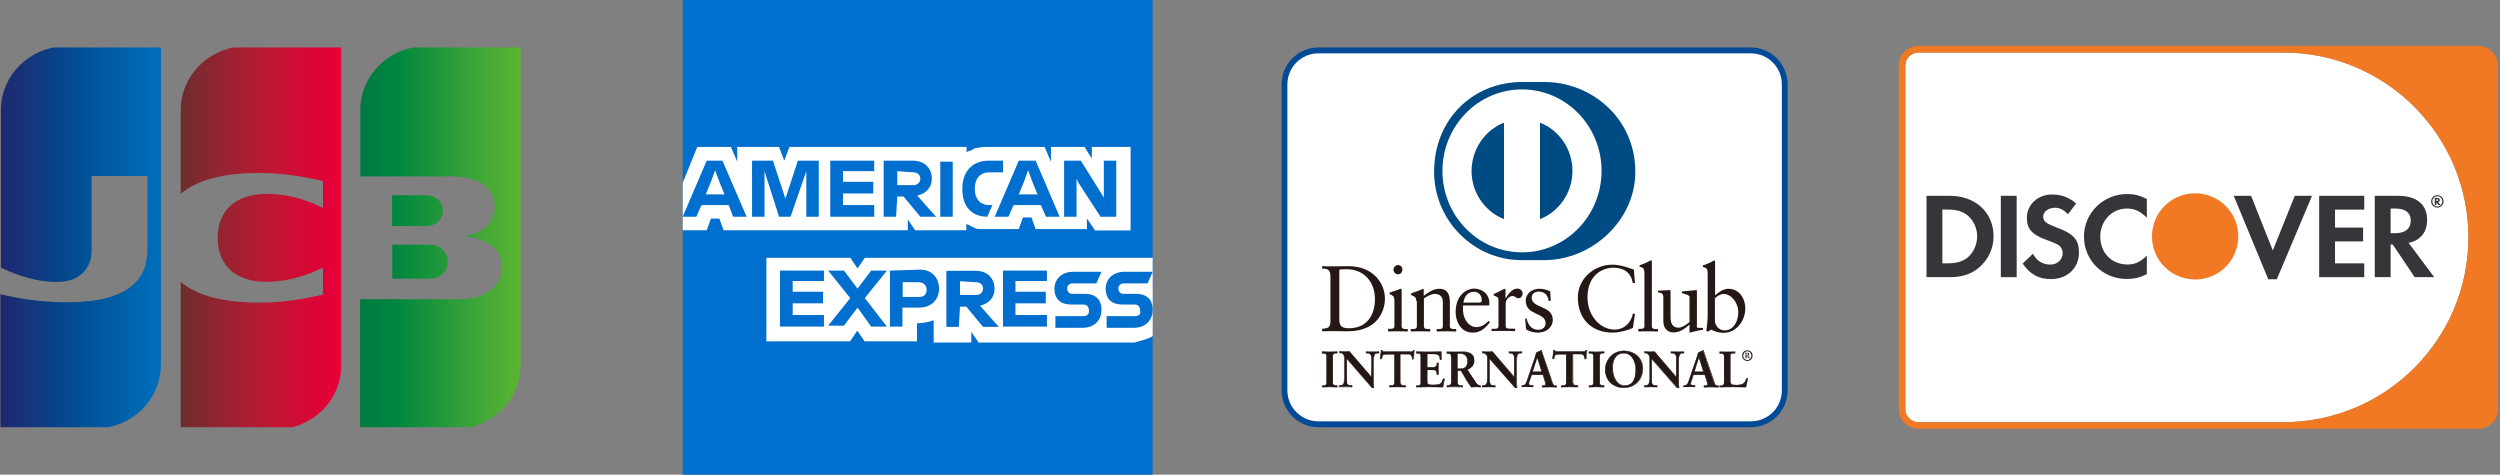
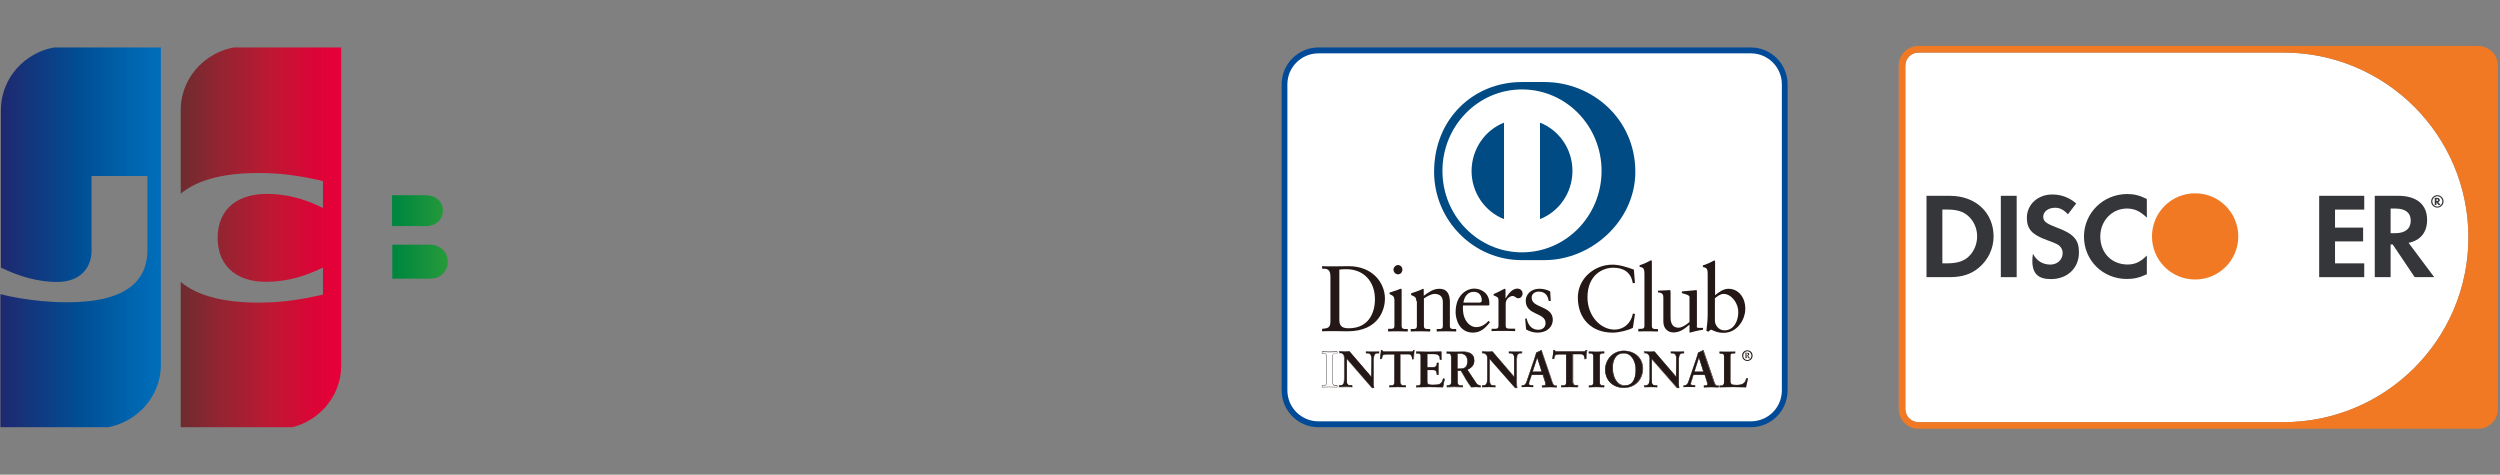
<svg xmlns="http://www.w3.org/2000/svg" width="158" height="30" viewBox="0 0 158 30" fill="none">
  <rect x="0" y="0" width="158" height="30" fill="#808080" stroke="none" />
  <g clip-path="url(#clip0_7400_25202)">
    <g clip-path="url(#clip1_7400_25202)">
      <path d="M24.793 17.612H27.168C27.239 17.612 27.396 17.584 27.467 17.584C27.922 17.5 28.306 17.095 28.306 16.537C28.306 16.007 27.922 15.602 27.467 15.491C27.396 15.463 27.268 15.463 27.168 15.463H24.793V17.612Z" fill="url(#paint0_linear_7400_25202)" />
-       <path d="M26.884 2.932C24.622 2.932 22.773 4.732 22.773 6.964V11.15H28.576C28.719 11.15 28.875 11.15 28.989 11.178C30.298 11.248 31.265 11.904 31.265 13.062C31.265 13.969 30.61 14.75 29.387 14.904V14.946C30.724 15.029 31.734 15.769 31.734 16.899C31.734 18.113 30.61 18.908 29.117 18.908H22.759V27.099H28.79C31.052 27.099 32.901 25.299 32.901 23.067V2.932H26.884Z" fill="url(#paint1_linear_7400_25202)" />
      <path d="M27.993 13.313C27.993 12.782 27.609 12.434 27.154 12.364C27.111 12.364 26.997 12.336 26.926 12.336H24.778V14.289H26.926C26.997 14.289 27.125 14.289 27.154 14.261C27.609 14.206 27.993 13.843 27.993 13.313Z" fill="url(#paint2_linear_7400_25202)" />
      <path d="M4.168 2.932C1.906 2.932 0.057 4.732 0.057 6.964V16.913C1.209 17.471 2.404 17.82 3.599 17.82C5.021 17.82 5.789 16.983 5.789 15.825V11.122H9.317V15.797C9.317 17.611 8.165 19.104 4.253 19.104C1.877 19.104 0.028 18.587 0.028 18.587V27.071H6.059C8.321 27.071 10.17 25.271 10.17 23.039V2.932C10.184 2.932 4.168 2.932 4.168 2.932Z" fill="url(#paint3_linear_7400_25202)" />
      <path d="M15.533 2.932C13.271 2.932 11.422 4.732 11.422 6.964V12.239C12.46 11.373 14.267 10.815 17.183 10.955C18.747 11.025 20.412 11.443 20.412 11.443V13.146C19.572 12.727 18.577 12.35 17.296 12.267C15.078 12.113 13.755 13.174 13.755 15.029C13.755 16.913 15.092 17.974 17.296 17.792C18.577 17.708 19.572 17.304 20.412 16.913V18.615C20.412 18.615 18.762 19.034 17.183 19.104C14.267 19.243 12.46 18.685 11.422 17.82V27.127H17.453C19.715 27.127 21.564 25.327 21.564 23.094V2.932H15.533Z" fill="url(#paint4_linear_7400_25202)" />
    </g>
    <g clip-path="url(#clip2_7400_25202)">
-       <path d="M72.85 16.232V0.002H43.148V30.002H72.85V21.242C72.791 21.242 72.85 16.232 72.85 16.232Z" fill="#006FCF" />
      <path d="M69.212 14.567H71.454V9.287H69.004V10.022L68.543 9.287H66.42V10.217L66.019 9.287H62.603C62.469 9.287 62.276 9.287 62.142 9.287C62.009 9.287 61.875 9.347 61.742 9.347C61.608 9.347 61.548 9.407 61.415 9.482C61.281 9.542 61.222 9.542 61.088 9.617V9.482V9.287H49.89L49.563 10.157L49.237 9.287H46.593V10.217L46.192 9.287H44.068L43.148 11.552V14.552H44.662L44.93 13.817H45.464L45.732 14.552H57.375V13.877L57.836 14.552H61.073V14.417V14.147C61.133 14.207 61.266 14.207 61.34 14.282C61.4 14.342 61.534 14.342 61.608 14.417C61.742 14.477 61.875 14.477 62.009 14.477C62.142 14.477 62.336 14.477 62.469 14.477H64.385L64.652 13.742H65.187L65.454 14.477H68.692V13.802L69.212 14.567ZM72.85 21.242V16.292H54.657L54.197 16.967L53.737 16.292H48.435V21.572H53.722L54.182 20.897L54.642 21.572H57.954V20.432H57.821C58.281 20.432 58.682 20.372 59.009 20.237V21.647H61.385V20.972L61.846 21.647H71.707C72.123 21.512 72.524 21.452 72.85 21.242Z" fill="white" />
      <path d="M71.722 19.981H69.939V20.716H71.662C72.39 20.716 72.85 20.251 72.85 19.576C72.85 18.901 72.449 18.571 71.796 18.571H71.009C70.816 18.571 70.682 18.436 70.682 18.241C70.682 18.046 70.816 17.911 71.009 17.911H72.524L72.85 17.176H71.068C70.341 17.176 69.88 17.641 69.88 18.241C69.88 18.916 70.281 19.246 70.935 19.246H71.722C71.915 19.246 72.048 19.381 72.048 19.576C72.123 19.846 71.989 19.981 71.722 19.981ZM68.484 19.981H66.702V20.716H68.425C69.152 20.716 69.613 20.251 69.613 19.576C69.613 18.901 69.212 18.571 68.558 18.571H67.771C67.578 18.571 67.445 18.436 67.445 18.241C67.445 18.046 67.578 17.911 67.771 17.911H69.286L69.613 17.176H67.831C67.103 17.176 66.642 17.641 66.642 18.241C66.642 18.916 67.043 19.246 67.697 19.246H68.484C68.677 19.246 68.811 19.381 68.811 19.576C68.885 19.846 68.677 19.981 68.484 19.981ZM66.167 17.836V17.101H63.39V20.641H66.167V19.906H64.177V19.171H66.093V18.436H64.177V17.761H66.167C66.167 17.776 66.167 17.836 66.167 17.836ZM61.667 17.836C61.994 17.836 62.128 18.031 62.128 18.241C62.128 18.436 61.994 18.646 61.667 18.646H60.672V17.776L61.667 17.836ZM60.672 19.381H61.073L62.128 20.656H63.123L61.935 19.321C62.529 19.186 62.855 18.781 62.855 18.256C62.855 17.581 62.395 17.116 61.667 17.116H59.811V20.656H60.598L60.672 19.381ZM58.563 18.301C58.563 18.571 58.43 18.766 58.103 18.766H57.048V17.836H58.044C58.355 17.836 58.563 18.031 58.563 18.301ZM56.246 17.101V20.641H57.034V19.441H58.088C58.816 19.441 59.35 18.976 59.35 18.241C59.35 17.566 58.89 17.041 58.162 17.041L56.246 17.101ZM55.058 20.641H56.053L54.657 18.841L56.053 17.101H55.058L54.197 18.241L53.336 17.101H52.34L53.737 18.841L52.34 20.581H53.336L54.197 19.441L55.058 20.641ZM52.073 17.836V17.101H49.296V20.641H52.073V19.906H50.098V19.171H52.014V18.436H50.098V17.761H52.088V17.836H52.073ZM68.157 11.551L69.553 13.696H70.548V10.156H69.761V12.496L69.568 12.166L68.306 10.156H67.251V13.696H68.038V11.296L68.157 11.551ZM64.712 11.491L64.979 10.756L65.246 11.491L65.573 12.286H64.385L64.712 11.491ZM66.108 13.696H66.969L65.454 10.156H64.385L62.87 13.696H63.732L64.058 12.961H65.781L66.108 13.696ZM62.395 13.696L62.722 12.961H62.529C61.935 12.961 61.608 12.556 61.608 11.956V11.896C61.608 11.296 61.935 10.891 62.529 10.891H63.39V10.156H62.469C61.415 10.156 60.821 10.891 60.821 11.896V11.956C60.806 13.021 61.4 13.696 62.395 13.696ZM59.425 13.696H60.212V12.091V10.216H59.425V12.016V13.696ZM57.702 10.891C58.029 10.891 58.162 11.086 58.162 11.296C58.162 11.506 58.029 11.701 57.702 11.701H56.707V10.816L57.702 10.891ZM56.707 12.421H57.108L58.162 13.696H59.157L57.969 12.361C58.563 12.226 58.89 11.821 58.89 11.296C58.89 10.621 58.43 10.156 57.702 10.156H55.846V13.696H56.633L56.707 12.421ZM55.251 10.891V10.156H52.474V13.696H55.251V12.961H53.276V12.226H55.192V11.491H53.276V10.816H55.266V10.891H55.251ZM49.237 13.696H49.964L50.959 10.816V13.696H51.746V10.156H50.425L49.638 12.556L48.85 10.156H47.529V13.696H48.316V10.816L49.237 13.696ZM44.93 11.491L45.197 10.756L45.464 11.491L45.791 12.286H44.603L44.93 11.491ZM46.326 13.696H47.187L45.657 10.156H44.662L43.148 13.696H44.009L44.336 12.961H46.058L46.326 13.696Z" fill="#006FCF" />
    </g>
    <g clip-path="url(#clip3_7400_25202)">
      <path d="M112.801 24.674C112.801 25.862 111.839 26.822 110.656 26.822H83.321C82.137 26.822 81.176 25.862 81.176 24.674V5.33C81.176 4.142 82.137 3.182 83.321 3.182H110.656C111.839 3.182 112.801 4.142 112.801 5.33V24.674Z" fill="white" />
      <path d="M81.363 5.328V24.672C81.363 25.752 82.243 26.628 83.321 26.628H110.656C111.746 26.628 112.613 25.752 112.613 24.672V5.328C112.613 4.248 111.734 3.372 110.656 3.372H83.321C82.243 3.372 81.363 4.248 81.363 5.328ZM83.321 27C82.043 27 81 25.956 81 24.672V5.328C81 4.044 82.043 3 83.321 3H110.656C111.933 3 112.977 4.044 112.977 5.328V24.672C112.977 25.968 111.933 27 110.656 27H83.321Z" fill="#004A98" />
      <path d="M84.646 20.242C84.646 20.698 84.962 20.746 85.244 20.746C86.486 20.746 86.896 19.786 86.896 18.91C86.896 17.806 86.205 17.014 85.091 17.014C84.857 17.014 84.751 17.026 84.646 17.038V20.242ZM84.083 17.482C84.083 16.954 83.814 16.99 83.556 16.978V16.822C83.778 16.834 84.013 16.834 84.236 16.834C84.482 16.834 84.81 16.822 85.232 16.822C86.721 16.822 87.529 17.842 87.529 18.886C87.529 19.474 87.201 20.938 85.162 20.938C84.868 20.938 84.599 20.926 84.329 20.926C84.071 20.926 83.814 20.926 83.556 20.938V20.782C83.896 20.746 84.071 20.734 84.083 20.338V17.482Z" fill="#231815" />
      <path d="M88.35 17.338C88.197 17.338 88.068 17.194 88.068 17.038C88.068 16.894 88.209 16.75 88.35 16.75C88.502 16.75 88.631 16.87 88.631 17.038C88.631 17.206 88.514 17.338 88.35 17.338ZM87.74 20.782H87.846C88.01 20.782 88.127 20.782 88.127 20.59V18.994C88.127 18.73 88.045 18.694 87.822 18.586V18.49C88.092 18.406 88.42 18.298 88.444 18.274C88.479 18.25 88.514 18.25 88.549 18.25C88.573 18.25 88.584 18.286 88.584 18.334V20.602C88.584 20.794 88.713 20.794 88.877 20.794H88.971V20.95C88.772 20.95 88.573 20.938 88.362 20.938C88.15 20.938 87.951 20.938 87.728 20.95V20.782H87.74Z" fill="#231815" />
      <path d="M89.511 19.03C89.511 18.814 89.452 18.754 89.183 18.646V18.538C89.429 18.454 89.663 18.382 89.945 18.25C89.956 18.25 89.98 18.262 89.98 18.31V18.694C90.308 18.454 90.589 18.25 90.976 18.25C91.468 18.25 91.632 18.61 91.632 19.078V20.602C91.632 20.794 91.761 20.794 91.925 20.794H92.031V20.95C91.832 20.95 91.632 20.938 91.421 20.938C91.21 20.938 91.011 20.938 90.8 20.95V20.794H90.906C91.07 20.794 91.187 20.794 91.187 20.602V19.078C91.187 18.742 90.988 18.574 90.659 18.574C90.472 18.574 90.179 18.73 89.991 18.862V20.602C89.991 20.794 90.12 20.794 90.284 20.794H90.39V20.95C90.191 20.95 89.991 20.938 89.78 20.938C89.569 20.938 89.37 20.938 89.159 20.95V20.794H89.265C89.429 20.794 89.546 20.794 89.546 20.602V19.03H89.511Z" fill="#231815" />
      <path d="M93.484 19.126C93.624 19.126 93.648 19.054 93.648 18.982C93.648 18.682 93.472 18.442 93.144 18.442C92.792 18.442 92.546 18.706 92.487 19.126H93.484ZM92.464 19.318C92.452 19.366 92.452 19.462 92.464 19.654C92.499 20.218 92.851 20.674 93.308 20.674C93.624 20.674 93.871 20.494 94.082 20.278L94.164 20.362C93.894 20.722 93.566 21.022 93.097 21.022C92.183 21.022 91.995 20.11 91.995 19.738C91.995 18.586 92.757 18.238 93.156 18.238C93.624 18.238 94.128 18.538 94.128 19.162C94.128 19.198 94.128 19.234 94.128 19.27L94.082 19.306H92.464V19.318Z" fill="#231815" />
      <path d="M94.269 20.782H94.422C94.586 20.782 94.703 20.782 94.703 20.59V18.934C94.703 18.754 94.492 18.718 94.398 18.67V18.586C94.82 18.406 95.043 18.25 95.102 18.25C95.137 18.25 95.149 18.262 95.149 18.322V18.85H95.16C95.301 18.622 95.547 18.238 95.899 18.238C96.04 18.238 96.227 18.334 96.227 18.55C96.227 18.706 96.121 18.85 95.957 18.85C95.782 18.85 95.782 18.706 95.582 18.706C95.489 18.706 95.16 18.838 95.16 19.198V20.578C95.16 20.77 95.278 20.77 95.442 20.77H95.758V20.926C95.442 20.914 95.195 20.914 94.949 20.914C94.715 20.914 94.469 20.914 94.269 20.926V20.782Z" fill="#231815" />
      <path d="M96.484 20.122C96.555 20.506 96.789 20.842 97.211 20.842C97.551 20.842 97.68 20.626 97.68 20.422C97.68 19.726 96.426 19.954 96.426 19.006C96.426 18.67 96.684 18.25 97.317 18.25C97.504 18.25 97.75 18.298 97.973 18.418L98.008 19.018H97.879C97.821 18.646 97.621 18.43 97.246 18.43C97.012 18.43 96.801 18.562 96.801 18.814C96.801 19.498 98.137 19.294 98.137 20.218C98.137 20.602 97.832 21.022 97.153 21.022C96.918 21.022 96.648 20.938 96.449 20.818L96.391 20.146L96.484 20.122Z" fill="#231815" />
      <path d="M103.33 17.891H103.189C103.084 17.207 102.603 16.919 101.959 16.919C101.29 16.919 100.329 17.375 100.329 18.791C100.329 19.979 101.161 20.831 102.041 20.831C102.615 20.831 103.084 20.435 103.201 19.811L103.33 19.847L103.201 20.711C102.955 20.867 102.31 21.023 101.923 21.023C100.575 21.023 99.72 20.135 99.72 18.803C99.72 17.591 100.775 16.727 101.9 16.727C102.369 16.727 102.814 16.883 103.26 17.039L103.33 17.891Z" fill="#231815" />
      <path d="M103.541 20.783H103.647C103.811 20.783 103.928 20.783 103.928 20.591V17.315C103.928 16.931 103.846 16.919 103.623 16.859V16.763C103.857 16.691 104.092 16.583 104.221 16.511C104.279 16.475 104.326 16.451 104.35 16.451C104.385 16.451 104.397 16.487 104.397 16.535V20.603C104.397 20.795 104.526 20.795 104.69 20.795H104.784V20.951C104.584 20.951 104.385 20.939 104.174 20.939C103.963 20.939 103.764 20.939 103.541 20.951V20.783Z" fill="#231815" />
      <path d="M107.233 20.614C107.233 20.722 107.292 20.722 107.397 20.722C107.467 20.722 107.55 20.722 107.632 20.722V20.842C107.385 20.866 106.917 20.986 106.799 21.022L106.776 20.998V20.518C106.436 20.806 106.166 21.01 105.756 21.01C105.451 21.01 105.123 20.806 105.123 20.314V18.802C105.123 18.646 105.1 18.502 104.783 18.478V18.37C104.994 18.37 105.451 18.334 105.522 18.334C105.58 18.334 105.58 18.37 105.58 18.502V20.026C105.58 20.206 105.58 20.71 106.084 20.71C106.284 20.71 106.541 20.554 106.776 20.35V18.766C106.776 18.646 106.495 18.586 106.295 18.526V18.418C106.811 18.382 107.139 18.334 107.198 18.334C107.245 18.334 107.245 18.37 107.245 18.442V20.614H107.233Z" fill="#231815" />
      <path d="M108.382 20.279C108.382 20.507 108.593 20.879 108.98 20.879C109.601 20.879 109.859 20.255 109.859 19.739C109.859 19.103 109.39 18.575 108.933 18.575C108.722 18.575 108.546 18.719 108.382 18.851V20.279ZM108.382 18.671C108.616 18.467 108.921 18.251 109.238 18.251C109.906 18.251 110.304 18.851 110.304 19.487C110.304 20.255 109.753 21.035 108.933 21.035C108.511 21.035 108.288 20.891 108.136 20.831L107.96 20.963L107.843 20.903C107.89 20.555 107.925 20.219 107.925 19.859V17.327C107.925 16.943 107.843 16.931 107.62 16.871V16.775C107.855 16.703 108.089 16.595 108.218 16.523C108.277 16.487 108.323 16.463 108.347 16.463C108.382 16.463 108.394 16.499 108.394 16.547V18.671H108.382Z" fill="#231815" />
-       <path d="M83.556 24.37H83.603C83.72 24.37 83.837 24.358 83.837 24.19V22.51C83.837 22.342 83.72 22.33 83.603 22.33H83.556V22.234C83.673 22.234 83.86 22.246 84.025 22.246C84.177 22.246 84.365 22.234 84.517 22.234V22.33H84.47C84.353 22.33 84.236 22.342 84.236 22.51V24.19C84.236 24.358 84.353 24.37 84.47 24.37H84.517V24.466C84.365 24.466 84.177 24.454 84.025 24.454C83.872 24.454 83.685 24.466 83.567 24.466V24.37H83.556Z" fill="#231815" />
      <path d="M84.493 24.455V24.383H84.458C84.341 24.383 84.212 24.359 84.212 24.191V22.511C84.212 22.331 84.341 22.319 84.458 22.319H84.493V22.247C84.353 22.247 84.165 22.259 84.013 22.259C83.86 22.259 83.685 22.247 83.567 22.247V22.319H83.603C83.72 22.319 83.849 22.343 83.849 22.511V24.191C83.849 24.371 83.72 24.383 83.603 24.383H83.567V24.455C83.685 24.455 83.86 24.443 84.013 24.443C84.165 24.443 84.341 24.455 84.493 24.455ZM84.505 24.479C84.353 24.479 84.165 24.467 84.013 24.467C83.86 24.467 83.673 24.479 83.556 24.479H83.544V24.467V24.371V24.359H83.556H83.603C83.72 24.359 83.825 24.347 83.825 24.191V22.511C83.825 22.355 83.72 22.343 83.603 22.343H83.544V22.319V22.211H83.556C83.673 22.211 83.872 22.223 84.025 22.223C84.177 22.223 84.365 22.211 84.517 22.211V22.223V22.331H84.505H84.458C84.341 22.331 84.236 22.343 84.236 22.499V24.179C84.236 24.335 84.341 24.347 84.458 24.347H84.517V24.359V24.467H84.505V24.479Z" fill="#231815" />
      <path d="M86.662 23.831L86.673 22.619C86.673 22.355 86.498 22.319 86.404 22.319H86.333V22.223C86.486 22.223 86.626 22.235 86.767 22.235C86.896 22.235 87.025 22.223 87.154 22.223V22.319H87.095C86.966 22.319 86.814 22.343 86.814 22.727V24.191C86.814 24.299 86.814 24.419 86.837 24.515H86.72L85.103 22.667V23.987C85.103 24.263 85.161 24.359 85.396 24.359H85.454V24.455C85.325 24.455 85.185 24.443 85.056 24.443C84.915 24.443 84.774 24.455 84.634 24.455V24.359H84.681C84.892 24.359 84.962 24.203 84.962 23.951V22.595C84.962 22.415 84.821 22.307 84.681 22.307H84.645V22.211C84.763 22.211 84.892 22.223 85.009 22.223C85.103 22.223 85.196 22.211 85.29 22.211L86.662 23.831Z" fill="#231815" />
      <path d="M86.72 24.503H86.826C86.814 24.407 86.814 24.299 86.814 24.191V22.727C86.814 22.343 86.966 22.307 87.107 22.307H87.142V22.235C87.013 22.235 86.896 22.247 86.767 22.247C86.626 22.247 86.486 22.235 86.345 22.235V22.307H86.392C86.486 22.307 86.673 22.355 86.673 22.619V23.831L86.662 23.843L86.65 23.855L85.255 22.247C85.161 22.247 85.067 22.259 84.974 22.259C84.856 22.259 84.739 22.247 84.622 22.247V22.319H84.645C84.798 22.319 84.939 22.439 84.939 22.619V23.975C84.939 24.227 84.868 24.395 84.645 24.395H84.61V24.467C84.751 24.467 84.88 24.455 85.021 24.455C85.15 24.455 85.278 24.467 85.407 24.467V24.395H85.372C85.126 24.395 85.067 24.287 85.067 24.011V22.655L86.72 24.503ZM86.838 24.527H86.709L85.114 22.715V23.999C85.114 24.275 85.161 24.359 85.396 24.359H85.466V24.371V24.479H85.454C85.314 24.479 85.185 24.467 85.056 24.467C84.915 24.467 84.775 24.479 84.634 24.479H84.622V24.467V24.359H84.634H84.681C84.892 24.359 84.95 24.227 84.95 23.963V22.607C84.95 22.439 84.81 22.331 84.681 22.331H84.622V22.319V22.211H84.634C84.751 22.211 84.88 22.223 84.997 22.223C85.091 22.223 85.185 22.211 85.29 22.211L86.662 23.795V22.619C86.662 22.367 86.498 22.331 86.404 22.331H86.322V22.319V22.211H86.333C86.486 22.211 86.626 22.223 86.767 22.223C86.896 22.223 87.025 22.211 87.154 22.211H87.166V22.223V22.331H87.154H87.095C86.966 22.331 86.838 22.343 86.826 22.727V24.191C86.826 24.299 86.826 24.419 86.849 24.515V24.527H86.838Z" fill="#231815" />
      <path d="M87.611 22.391C87.377 22.391 87.365 22.451 87.318 22.679H87.225C87.236 22.595 87.248 22.499 87.26 22.403C87.272 22.307 87.283 22.223 87.283 22.127H87.353C87.377 22.223 87.459 22.223 87.541 22.223H89.159C89.241 22.223 89.323 22.223 89.323 22.127L89.393 22.139C89.381 22.223 89.37 22.307 89.358 22.403C89.346 22.487 89.346 22.571 89.346 22.667L89.252 22.703C89.241 22.583 89.229 22.391 89.018 22.391H88.502V24.095C88.502 24.347 88.608 24.371 88.76 24.371H88.854V24.467C88.737 24.467 88.514 24.455 88.338 24.455C88.151 24.455 87.928 24.467 87.811 24.467V24.371H87.869C88.045 24.371 88.127 24.359 88.127 24.107V22.391H87.611Z" fill="#231815" />
      <path d="M88.854 24.479C88.725 24.479 88.514 24.467 88.338 24.467C88.151 24.467 87.928 24.479 87.811 24.479H87.799V24.467V24.359H87.811H87.869C88.045 24.359 88.115 24.347 88.115 24.107V22.403H87.611V22.391V22.379H88.139V24.107C88.139 24.359 88.033 24.395 87.869 24.395H87.822V24.467C87.951 24.467 88.162 24.455 88.338 24.455C88.502 24.455 88.713 24.467 88.831 24.467V24.395H88.784C88.631 24.395 88.514 24.359 88.514 24.107V22.391H89.041C89.252 22.391 89.276 22.571 89.288 22.691L89.358 22.667C89.358 22.583 89.358 22.499 89.37 22.415C89.381 22.331 89.393 22.247 89.405 22.163L89.358 22.151C89.346 22.247 89.252 22.247 89.182 22.247H87.553H87.541C87.471 22.247 87.389 22.247 87.353 22.151H87.307C87.307 22.235 87.295 22.331 87.283 22.415C87.272 22.499 87.26 22.583 87.248 22.667H87.318C87.365 22.439 87.389 22.367 87.623 22.379V22.391V22.403C87.389 22.403 87.4 22.451 87.342 22.679V22.691H87.33H87.213V22.679C87.225 22.595 87.236 22.499 87.248 22.403C87.26 22.319 87.272 22.223 87.272 22.139V22.127H87.283H87.365V22.139C87.389 22.223 87.447 22.223 87.529 22.223H87.541H89.159C89.241 22.223 89.311 22.223 89.311 22.139V22.127H89.323L89.417 22.139V22.151C89.405 22.235 89.393 22.319 89.381 22.415C89.37 22.499 89.37 22.583 89.37 22.679V22.691H89.358L89.252 22.727V22.703C89.241 22.583 89.229 22.403 89.03 22.403H88.526V24.095C88.526 24.335 88.62 24.359 88.772 24.359H88.842V24.371V24.479H88.854Z" fill="#231815" />
      <path d="M89.511 24.37H89.558C89.675 24.37 89.792 24.358 89.792 24.19V22.51C89.792 22.342 89.675 22.33 89.558 22.33H89.511V22.234C89.698 22.234 90.026 22.246 90.296 22.246C90.554 22.246 90.882 22.234 91.093 22.234C91.093 22.366 91.093 22.582 91.105 22.726L91.011 22.75C90.999 22.546 90.964 22.378 90.624 22.378H90.191V23.218H90.566C90.753 23.218 90.8 23.11 90.812 22.942H90.906C90.894 23.062 90.894 23.194 90.894 23.314C90.894 23.434 90.894 23.554 90.906 23.674L90.812 23.698C90.788 23.506 90.788 23.386 90.566 23.386H90.191V24.13C90.191 24.334 90.366 24.334 90.577 24.334C90.953 24.334 91.117 24.31 91.21 23.938L91.292 23.962C91.257 24.13 91.21 24.298 91.187 24.466C90.988 24.466 90.624 24.454 90.343 24.454C90.062 24.454 89.687 24.466 89.511 24.466V24.37Z" fill="#231815" />
      <path d="M91.175 24.455C91.199 24.287 91.234 24.131 91.281 23.975L91.222 23.963C91.128 24.323 90.941 24.359 90.577 24.347C90.378 24.347 90.179 24.347 90.179 24.119V23.363H90.566C90.788 23.363 90.812 23.495 90.824 23.675L90.894 23.663C90.882 23.543 90.882 23.423 90.882 23.303C90.882 23.183 90.882 23.063 90.894 22.943H90.824C90.8 23.111 90.753 23.231 90.566 23.231H90.179V22.367H90.624C90.953 22.367 90.999 22.535 91.023 22.739L91.093 22.715C91.093 22.619 91.081 22.511 91.081 22.403C91.081 22.343 91.081 22.295 91.081 22.247C90.87 22.247 90.554 22.259 90.296 22.259C90.038 22.259 89.722 22.247 89.534 22.247V22.319H89.558C89.675 22.319 89.804 22.343 89.804 22.511V24.191C89.804 24.371 89.675 24.383 89.558 24.383H89.522V24.455C89.71 24.455 90.062 24.443 90.343 24.443C90.624 24.443 90.976 24.455 91.175 24.455ZM91.187 24.479C90.988 24.479 90.624 24.467 90.343 24.467C90.062 24.467 89.687 24.479 89.511 24.479H89.499V24.467V24.371V24.359H89.511H89.558C89.675 24.359 89.769 24.347 89.78 24.191V22.511C89.78 22.355 89.675 22.343 89.558 22.343H89.499V22.319V22.211H89.511C89.698 22.211 90.026 22.223 90.296 22.223C90.554 22.223 90.882 22.211 91.093 22.211H91.105V22.223C91.105 22.271 91.105 22.331 91.105 22.391C91.105 22.499 91.105 22.619 91.117 22.715V22.727H91.105L90.999 22.751V22.739C90.976 22.535 90.953 22.379 90.636 22.379H90.214V23.195H90.577C90.753 23.195 90.788 23.099 90.812 22.931V22.919H90.824H90.929V22.931C90.917 23.051 90.917 23.183 90.917 23.303C90.917 23.423 90.917 23.543 90.929 23.663V23.675H90.917L90.812 23.699V23.687C90.788 23.495 90.788 23.387 90.577 23.387H90.214V24.119C90.214 24.311 90.378 24.311 90.577 24.311C90.953 24.311 91.105 24.287 91.199 23.927V23.915H91.21L91.316 23.939V23.951C91.281 24.119 91.234 24.287 91.21 24.455L91.187 24.479Z" fill="#231815" />
      <path d="M92.112 23.314H92.265C92.581 23.314 92.745 23.194 92.745 22.81C92.745 22.522 92.57 22.342 92.288 22.342C92.195 22.342 92.159 22.354 92.112 22.354V23.314ZM91.714 22.57C91.714 22.342 91.585 22.33 91.491 22.33H91.433V22.234C91.538 22.234 91.726 22.246 91.913 22.246C92.101 22.246 92.253 22.234 92.417 22.234C92.816 22.234 93.167 22.342 93.167 22.798C93.167 23.086 92.98 23.266 92.734 23.362L93.273 24.178C93.367 24.31 93.425 24.346 93.578 24.37V24.466C93.472 24.466 93.378 24.454 93.273 24.454C93.179 24.454 93.074 24.466 92.98 24.466C92.734 24.142 92.534 23.794 92.323 23.422H92.112V24.106C92.112 24.358 92.23 24.358 92.37 24.358H92.429V24.454C92.253 24.454 92.066 24.442 91.89 24.442C91.737 24.442 91.597 24.454 91.433 24.454V24.358H91.491C91.608 24.358 91.714 24.298 91.714 24.19V22.57Z" fill="#231815" />
      <path d="M92.265 23.291C92.57 23.291 92.734 23.183 92.734 22.811C92.734 22.535 92.558 22.355 92.288 22.355C92.206 22.355 92.159 22.367 92.124 22.367V23.291H92.265ZM92.112 23.327H92.101V22.343H92.112C92.159 22.343 92.195 22.331 92.288 22.331C92.57 22.331 92.757 22.523 92.757 22.811C92.757 23.195 92.581 23.327 92.265 23.327H92.112ZM92.112 23.411H92.323V23.423C92.523 23.795 92.734 24.143 92.968 24.455C93.062 24.455 93.167 24.443 93.261 24.443C93.367 24.443 93.46 24.455 93.554 24.455V24.383C93.402 24.359 93.343 24.323 93.249 24.191L92.699 23.351L92.71 23.339C92.956 23.243 93.132 23.063 93.132 22.787C93.132 22.343 92.792 22.235 92.406 22.235C92.241 22.235 92.089 22.247 91.901 22.247C91.714 22.247 91.526 22.235 91.433 22.235V22.307H91.48C91.573 22.307 91.714 22.319 91.714 22.559V24.191C91.714 24.323 91.597 24.383 91.48 24.383H91.433V24.455C91.585 24.455 91.726 24.443 91.878 24.443C92.054 24.443 92.23 24.455 92.406 24.455V24.383H92.37C92.23 24.383 92.101 24.359 92.101 24.107V23.411H92.112ZM93.578 24.479C93.472 24.479 93.378 24.467 93.273 24.467C93.179 24.467 93.074 24.479 92.968 24.479C92.722 24.155 92.523 23.807 92.323 23.447H92.136V24.119C92.136 24.359 92.23 24.359 92.382 24.359H92.452V24.371V24.479H92.441C92.265 24.479 92.077 24.467 91.901 24.467C91.749 24.467 91.608 24.479 91.444 24.479H91.433V24.467V24.359H91.491C91.608 24.359 91.702 24.311 91.702 24.203V22.571C91.702 22.343 91.597 22.343 91.491 22.343H91.421V22.319V22.211H91.433C91.538 22.211 91.726 22.223 91.913 22.223C92.101 22.223 92.253 22.211 92.417 22.211C92.816 22.211 93.179 22.319 93.179 22.787C93.179 23.075 92.992 23.255 92.745 23.363L93.273 24.167C93.355 24.299 93.414 24.335 93.566 24.359H93.578V24.371V24.479Z" fill="#231815" />
      <path d="M95.7 23.831V22.619C95.7 22.355 95.524 22.319 95.43 22.319H95.36V22.223C95.512 22.223 95.653 22.235 95.793 22.235C95.922 22.235 96.051 22.223 96.18 22.223V22.319H96.133C96.004 22.319 95.852 22.343 95.852 22.727V24.191C95.852 24.299 95.852 24.419 95.876 24.515H95.758L94.141 22.679V23.999C94.141 24.275 94.199 24.371 94.434 24.371H94.492V24.467C94.363 24.467 94.223 24.455 94.094 24.455C93.953 24.455 93.812 24.467 93.672 24.467V24.371H93.719C93.93 24.371 94 24.215 94 23.963V22.607C94 22.427 93.859 22.319 93.719 22.319H93.684V22.223C93.801 22.223 93.93 22.235 94.047 22.235C94.141 22.235 94.234 22.223 94.328 22.223L95.7 23.831Z" fill="#231815" />
      <path d="M95.77 24.503H95.876C95.864 24.407 95.864 24.299 95.864 24.191V22.727C95.864 22.343 96.028 22.307 96.157 22.307H96.192V22.235C96.063 22.235 95.946 22.247 95.817 22.247C95.676 22.247 95.536 22.235 95.395 22.235V22.307H95.454C95.547 22.307 95.735 22.355 95.735 22.619V23.831V23.843L95.723 23.855L94.328 22.247C94.234 22.247 94.141 22.259 94.047 22.259C93.93 22.259 93.812 22.247 93.695 22.247V22.319H93.719C93.871 22.319 94.012 22.439 94.012 22.619V23.975C94.012 24.227 93.942 24.395 93.719 24.395H93.684V24.467C93.824 24.467 93.953 24.455 94.094 24.455C94.223 24.455 94.352 24.467 94.481 24.467V24.395H94.445C94.199 24.395 94.141 24.287 94.141 24.011V22.655L95.77 24.503ZM95.887 24.527H95.758L94.164 22.715V23.999C94.164 24.275 94.211 24.359 94.445 24.359H94.516V24.371V24.479H94.504C94.364 24.479 94.234 24.467 94.106 24.467C93.965 24.467 93.824 24.479 93.684 24.479H93.66V24.467V24.359H93.672H93.719C93.93 24.359 93.988 24.227 93.988 23.963V22.607C93.988 22.439 93.848 22.331 93.719 22.331H93.66V22.319V22.211H93.672C93.789 22.211 93.918 22.223 94.035 22.223C94.129 22.223 94.223 22.211 94.328 22.211L95.7 23.795V22.619C95.7 22.367 95.536 22.331 95.442 22.331H95.36V22.319V22.211H95.371C95.524 22.211 95.665 22.223 95.805 22.223C95.934 22.223 96.063 22.211 96.192 22.211H96.204V22.223V22.331H96.192H96.145C96.016 22.331 95.887 22.343 95.876 22.727V24.191C95.876 24.299 95.876 24.419 95.899 24.515V24.527H95.887Z" fill="#231815" />
      <path d="M97.153 22.584L96.859 23.496H97.446L97.153 22.584ZM96.695 24.012C96.66 24.12 96.625 24.204 96.625 24.264C96.625 24.36 96.754 24.372 96.859 24.372H96.895V24.468C96.766 24.456 96.637 24.456 96.52 24.456C96.402 24.456 96.297 24.456 96.18 24.468V24.372H96.203C96.32 24.372 96.426 24.3 96.473 24.168L96.977 22.692C97.012 22.572 97.07 22.416 97.094 22.296C97.188 22.26 97.317 22.2 97.375 22.164C97.387 22.164 97.387 22.152 97.399 22.152C97.41 22.152 97.41 22.152 97.422 22.164C97.434 22.188 97.446 22.224 97.446 22.248L98.02 23.928C98.055 24.036 98.09 24.156 98.137 24.252C98.172 24.336 98.243 24.384 98.348 24.384H98.372V24.48C98.231 24.468 98.09 24.468 97.938 24.468C97.785 24.468 97.621 24.468 97.469 24.48V24.384H97.504C97.575 24.384 97.704 24.372 97.704 24.288C97.704 24.252 97.68 24.156 97.645 24.06L97.528 23.688H96.813L96.695 24.012Z" fill="#231815" />
      <path d="M96.871 23.483H97.422L97.153 22.619L96.871 23.483ZM96.836 23.507L97.141 22.571H97.153H97.164V22.583V22.571H97.176L97.469 23.507H96.836ZM97.481 24.455C97.633 24.455 97.786 24.443 97.938 24.443C98.079 24.443 98.219 24.455 98.36 24.455V24.383C98.254 24.383 98.184 24.335 98.137 24.251C98.102 24.155 98.055 24.035 98.02 23.927L97.446 22.247C97.434 22.223 97.422 22.187 97.422 22.175H97.41C97.399 22.175 97.399 22.175 97.387 22.175C97.328 22.211 97.2 22.283 97.106 22.307C97.082 22.427 97.035 22.583 96.989 22.703L96.484 24.179C96.438 24.323 96.332 24.395 96.203 24.395V24.467C96.309 24.467 96.414 24.455 96.531 24.455C96.649 24.455 96.778 24.467 96.895 24.467V24.395H96.871C96.766 24.395 96.625 24.383 96.625 24.263C96.625 24.203 96.66 24.119 96.695 24.011H96.707H96.695L96.801 23.663H97.528L97.657 24.047C97.692 24.155 97.715 24.239 97.715 24.287C97.715 24.383 97.575 24.395 97.504 24.395H97.481V24.455ZM98.36 24.479C98.219 24.467 98.079 24.467 97.926 24.467C97.774 24.467 97.621 24.479 97.457 24.479H97.446V24.467V24.359H97.457H97.493C97.563 24.359 97.668 24.347 97.668 24.275C97.668 24.239 97.645 24.155 97.61 24.047L97.493 23.687H96.801L96.707 24.011C96.672 24.119 96.637 24.203 96.637 24.251C96.637 24.335 96.754 24.347 96.859 24.347H96.906V24.359V24.467H96.895C96.766 24.455 96.637 24.455 96.52 24.455C96.402 24.455 96.297 24.467 96.18 24.467H96.168V24.455V24.359H96.18H96.203C96.32 24.359 96.414 24.287 96.461 24.155L96.965 22.679C97 22.559 97.059 22.403 97.094 22.271C97.188 22.235 97.317 22.175 97.375 22.139C97.387 22.139 97.387 22.127 97.41 22.127C97.422 22.127 97.434 22.127 97.446 22.151C97.457 22.175 97.469 22.211 97.469 22.235L98.043 23.915C98.079 24.023 98.114 24.143 98.161 24.239C98.196 24.323 98.254 24.359 98.36 24.359H98.395V24.371V24.479H98.36Z" fill="#231815" />
      <path d="M98.5 22.391C98.266 22.391 98.254 22.451 98.207 22.679H98.113C98.125 22.595 98.137 22.499 98.148 22.403C98.16 22.307 98.172 22.223 98.172 22.127H98.242C98.266 22.223 98.348 22.223 98.43 22.223H100.047C100.129 22.223 100.211 22.223 100.211 22.127L100.282 22.139C100.27 22.223 100.258 22.307 100.247 22.403C100.235 22.487 100.235 22.571 100.235 22.667L100.141 22.703C100.141 22.583 100.118 22.391 99.907 22.391H99.391V24.095C99.391 24.347 99.496 24.371 99.649 24.371H99.707V24.467C99.59 24.467 99.368 24.455 99.192 24.455C99.004 24.455 98.781 24.467 98.664 24.467V24.371H98.723C98.899 24.371 98.981 24.359 98.981 24.107V22.391H98.5Z" fill="#231815" />
      <path d="M99.731 24.479C99.614 24.479 99.391 24.467 99.215 24.467C99.028 24.467 98.805 24.479 98.688 24.479H98.676V24.467V24.359H98.688H98.746C98.922 24.359 98.992 24.347 98.992 24.107V22.403H98.488V22.391V22.379H99.016V24.107C99.016 24.359 98.91 24.395 98.746 24.395H98.699V24.467C98.828 24.467 99.039 24.455 99.215 24.455C99.379 24.455 99.59 24.467 99.707 24.467V24.395H99.66C99.508 24.395 99.391 24.359 99.391 24.107V22.391H99.918C100.129 22.391 100.153 22.571 100.165 22.691L100.235 22.667C100.235 22.583 100.235 22.499 100.247 22.415C100.258 22.331 100.27 22.247 100.282 22.163L100.235 22.151C100.223 22.247 100.129 22.247 100.059 22.247H98.442H98.43C98.359 22.247 98.277 22.247 98.242 22.151H98.195C98.195 22.235 98.184 22.331 98.172 22.415C98.16 22.499 98.148 22.583 98.137 22.667H98.207C98.254 22.439 98.277 22.367 98.512 22.379V22.391V22.403C98.277 22.403 98.289 22.451 98.231 22.679V22.691H98.219H98.113V22.679C98.125 22.583 98.137 22.499 98.148 22.403C98.16 22.319 98.172 22.223 98.172 22.127V22.115H98.184H98.266V22.127C98.289 22.211 98.348 22.211 98.43 22.211H98.442H100.059C100.141 22.211 100.211 22.211 100.211 22.127V22.115H100.223L100.317 22.127V22.139C100.305 22.223 100.293 22.307 100.282 22.403C100.27 22.487 100.27 22.571 100.27 22.667V22.679H100.258L100.153 22.715V22.691C100.141 22.571 100.129 22.391 99.93 22.391H99.426V24.083C99.426 24.323 99.52 24.347 99.672 24.347H99.743V24.359V24.467H99.731V24.479Z" fill="#231815" />
      <path d="M100.411 24.37H100.458C100.575 24.37 100.692 24.358 100.692 24.19V22.51C100.692 22.342 100.575 22.33 100.458 22.33H100.411V22.234C100.528 22.234 100.716 22.246 100.88 22.246C101.032 22.246 101.22 22.234 101.372 22.234V22.33H101.325C101.208 22.33 101.091 22.342 101.091 22.51V24.19C101.091 24.358 101.208 24.37 101.325 24.37H101.372V24.466C101.22 24.466 101.032 24.454 100.88 24.454C100.728 24.454 100.54 24.466 100.423 24.466V24.37H100.411Z" fill="#231815" />
      <path d="M101.349 24.455V24.383H101.314C101.196 24.383 101.068 24.359 101.068 24.191V22.511C101.068 22.331 101.196 22.319 101.314 22.319H101.349V22.247C101.208 22.247 101.021 22.259 100.868 22.259C100.716 22.259 100.54 22.247 100.423 22.247V22.319H100.458C100.564 22.319 100.704 22.343 100.704 22.511V24.191C100.704 24.371 100.575 24.383 100.458 24.383H100.423V24.455C100.54 24.455 100.716 24.443 100.868 24.443C101.021 24.443 101.208 24.455 101.349 24.455ZM101.372 24.479C101.22 24.479 101.032 24.467 100.88 24.467C100.728 24.467 100.54 24.479 100.423 24.479H100.411V24.467V24.371V24.359H100.423H100.47C100.587 24.359 100.692 24.347 100.692 24.191V22.511C100.692 22.355 100.587 22.343 100.47 22.343H100.411V22.319V22.211H100.423C100.54 22.211 100.739 22.223 100.892 22.223C101.044 22.223 101.232 22.211 101.384 22.211H101.396V22.223V22.331H101.384H101.337C101.22 22.331 101.114 22.343 101.114 22.499V24.179C101.114 24.335 101.22 24.347 101.337 24.347H101.396V24.359V24.467H101.372V24.479Z" fill="#231815" />
      <path d="M102.661 24.372C103.271 24.372 103.376 23.82 103.376 23.352C103.376 22.884 103.13 22.32 102.615 22.32C102.064 22.32 101.9 22.824 101.9 23.244C101.9 23.82 102.157 24.372 102.661 24.372ZM102.615 22.176C103.283 22.176 103.81 22.596 103.81 23.28C103.81 24.012 103.294 24.504 102.626 24.504C101.958 24.504 101.454 24.048 101.454 23.352C101.466 22.692 101.97 22.176 102.615 22.176Z" fill="#231815" />
      <path d="M101.888 23.256C101.888 22.824 102.052 22.308 102.615 22.308C103.142 22.308 103.4 22.884 103.4 23.364C103.4 23.832 103.294 24.396 102.673 24.396V24.384V24.36C103.271 24.36 103.376 23.82 103.376 23.352C103.376 22.884 103.13 22.332 102.626 22.332C102.087 22.332 101.935 22.824 101.935 23.244C101.935 23.82 102.193 24.348 102.685 24.348V24.36V24.372C102.146 24.384 101.888 23.832 101.888 23.256ZM101.442 23.364C101.442 22.692 101.958 22.164 102.615 22.164V22.176V22.188C101.97 22.188 101.478 22.692 101.478 23.352C101.478 24.036 101.982 24.492 102.638 24.492C103.294 24.492 103.81 24.012 103.81 23.28C103.81 22.608 103.283 22.188 102.626 22.188V22.176V22.164C103.294 22.164 103.834 22.596 103.845 23.28C103.845 24.024 103.318 24.516 102.65 24.516C101.958 24.528 101.442 24.06 101.442 23.364Z" fill="#231815" />
      <path d="M105.932 23.831L105.944 22.619C105.944 22.355 105.768 22.319 105.674 22.319H105.604V22.223C105.756 22.223 105.897 22.235 106.038 22.235C106.167 22.235 106.296 22.223 106.424 22.223V22.319H106.378C106.249 22.319 106.096 22.343 106.096 22.727V24.191C106.096 24.299 106.096 24.419 106.12 24.515H106.002L104.385 22.679V23.999C104.385 24.275 104.443 24.371 104.678 24.371H104.737V24.467C104.608 24.467 104.467 24.455 104.338 24.455C104.197 24.455 104.057 24.467 103.916 24.467V24.371H103.963C104.174 24.371 104.244 24.215 104.244 23.963V22.607C104.244 22.427 104.104 22.319 103.963 22.319H103.928V22.223C104.045 22.223 104.174 22.235 104.291 22.235C104.385 22.235 104.479 22.223 104.572 22.223L105.932 23.831Z" fill="#231815" />
      <path d="M105.991 24.503H106.096C106.085 24.407 106.085 24.299 106.085 24.191V22.727C106.085 22.343 106.237 22.307 106.378 22.307H106.413V22.235C106.284 22.235 106.167 22.247 106.038 22.247C105.897 22.247 105.756 22.235 105.616 22.235V22.307H105.674C105.768 22.307 105.956 22.355 105.956 22.619V23.831L105.944 23.843L105.932 23.855L104.537 22.247C104.443 22.247 104.35 22.259 104.256 22.259C104.139 22.259 104.022 22.247 103.904 22.247V22.319H103.928C104.08 22.319 104.221 22.439 104.221 22.619V23.975C104.221 24.227 104.15 24.395 103.928 24.395H103.893V24.467C104.033 24.467 104.162 24.455 104.303 24.455C104.432 24.455 104.561 24.467 104.69 24.467V24.395H104.654C104.408 24.395 104.35 24.287 104.35 24.011V22.655L105.991 24.503ZM106.108 24.527H105.979L104.385 22.715V23.999C104.385 24.275 104.432 24.359 104.666 24.359H104.737V24.371V24.479H104.725C104.584 24.479 104.455 24.467 104.326 24.467C104.186 24.467 104.045 24.479 103.904 24.479H103.893V24.467V24.359H103.904H103.951C104.162 24.359 104.221 24.227 104.221 23.963V22.607C104.221 22.439 104.08 22.331 103.951 22.331H103.893V22.319V22.211H103.904C104.022 22.211 104.15 22.223 104.268 22.223C104.361 22.223 104.455 22.211 104.561 22.211L105.932 23.795V22.619C105.932 22.367 105.768 22.331 105.674 22.331H105.592V22.319V22.211H105.604C105.756 22.211 105.897 22.223 106.038 22.223C106.167 22.223 106.296 22.211 106.424 22.211H106.436V22.223V22.331H106.424H106.378C106.249 22.331 106.12 22.343 106.108 22.727V24.191C106.108 24.299 106.108 24.419 106.131 24.515V24.527H106.108Z" fill="#231815" />
      <path d="M107.374 22.584L107.081 23.496H107.667L107.374 22.584ZM106.917 24.012C106.882 24.12 106.847 24.204 106.847 24.264C106.847 24.36 106.976 24.372 107.081 24.372H107.116V24.468C106.987 24.456 106.859 24.456 106.741 24.456C106.624 24.456 106.519 24.456 106.401 24.468V24.372H106.425C106.542 24.372 106.648 24.3 106.694 24.168L107.198 22.692C107.234 22.572 107.292 22.416 107.316 22.296C107.421 22.26 107.538 22.2 107.597 22.164C107.609 22.164 107.609 22.152 107.62 22.152C107.632 22.152 107.632 22.152 107.644 22.164C107.656 22.188 107.667 22.224 107.667 22.248L108.242 23.928C108.277 24.036 108.312 24.156 108.359 24.252C108.394 24.336 108.464 24.384 108.57 24.384H108.593V24.48C108.453 24.468 108.312 24.468 108.16 24.468C108.007 24.468 107.855 24.468 107.691 24.48V24.384H107.726C107.796 24.384 107.925 24.372 107.925 24.288C107.925 24.252 107.902 24.156 107.867 24.06L107.749 23.688H107.023L106.917 24.012Z" fill="#231815" />
      <path d="M107.093 23.483H107.644L107.374 22.619L107.093 23.483ZM107.058 23.507L107.363 22.571H107.374H107.386V22.583V22.571H107.398L107.691 23.507H107.058ZM107.702 24.455C107.855 24.455 108.007 24.443 108.16 24.443C108.3 24.443 108.441 24.455 108.582 24.455V24.383C108.476 24.383 108.406 24.335 108.359 24.251C108.312 24.155 108.277 24.035 108.242 23.927L107.667 22.247C107.656 22.223 107.644 22.187 107.644 22.175H107.632C107.62 22.175 107.62 22.175 107.609 22.175C107.55 22.211 107.421 22.283 107.327 22.307C107.304 22.427 107.245 22.583 107.21 22.703L106.706 24.179C106.659 24.323 106.554 24.395 106.425 24.395V24.467C106.53 24.467 106.636 24.455 106.753 24.455C106.87 24.455 106.999 24.467 107.116 24.467V24.395H107.093C106.987 24.395 106.847 24.383 106.847 24.263C106.847 24.203 106.882 24.119 106.917 24.011H106.929H106.917L107.023 23.663H107.749L107.878 24.047C107.913 24.155 107.937 24.239 107.937 24.287C107.937 24.383 107.796 24.395 107.726 24.395H107.702V24.455ZM108.593 24.479C108.453 24.479 108.312 24.467 108.16 24.467C108.007 24.467 107.855 24.479 107.691 24.479H107.679V24.467V24.359H107.691H107.726C107.796 24.359 107.902 24.347 107.902 24.275C107.902 24.239 107.878 24.155 107.843 24.047L107.726 23.687H107.034L106.941 24.011C106.905 24.119 106.87 24.203 106.87 24.251C106.87 24.335 106.987 24.347 107.093 24.347H107.14V24.359V24.467H107.128C106.999 24.467 106.87 24.455 106.753 24.455C106.636 24.455 106.53 24.467 106.413 24.467H106.401V24.455V24.359H106.413H106.437C106.554 24.359 106.648 24.287 106.694 24.155L107.198 22.679C107.234 22.559 107.292 22.403 107.327 22.271C107.421 22.235 107.55 22.175 107.609 22.139C107.62 22.139 107.62 22.127 107.644 22.127C107.656 22.127 107.667 22.127 107.679 22.151C107.691 22.175 107.702 22.211 107.702 22.235L108.277 23.915C108.312 24.023 108.347 24.143 108.394 24.239C108.429 24.323 108.488 24.359 108.593 24.359H108.628V24.371V24.479H108.593Z" fill="#231815" />
      <path d="M109.378 24.154C109.378 24.286 109.46 24.322 109.566 24.334C109.695 24.346 109.835 24.346 109.976 24.322C110.105 24.31 110.222 24.226 110.281 24.154C110.328 24.082 110.363 23.998 110.374 23.926H110.468C110.433 24.106 110.386 24.286 110.351 24.466C110.081 24.466 109.8 24.454 109.519 24.454C109.237 24.454 108.968 24.466 108.687 24.466V24.37H108.733C108.851 24.37 108.968 24.358 108.968 24.154V22.51C108.968 22.342 108.851 22.33 108.733 22.33H108.687V22.234C108.851 22.234 109.015 22.246 109.179 22.246C109.343 22.246 109.495 22.234 109.659 22.234V22.33H109.577C109.46 22.33 109.366 22.33 109.366 22.498V24.154H109.378Z" fill="#231815" />
      <path d="M110.339 24.455C110.374 24.275 110.421 24.107 110.445 23.939H110.374C110.351 24.011 110.328 24.095 110.281 24.167C110.222 24.251 110.105 24.323 109.976 24.347C109.894 24.359 109.812 24.359 109.741 24.359C109.683 24.359 109.624 24.359 109.566 24.347C109.46 24.335 109.366 24.287 109.366 24.155V22.499C109.366 22.319 109.472 22.307 109.589 22.307H109.659V22.235C109.507 22.235 109.355 22.247 109.202 22.247C109.038 22.247 108.886 22.235 108.722 22.235V22.307H108.757C108.874 22.307 109.003 22.331 109.003 22.499V24.143C109.003 24.347 108.862 24.371 108.757 24.371H108.722V24.443C108.991 24.443 109.261 24.431 109.53 24.431C109.8 24.443 110.07 24.455 110.339 24.455ZM110.351 24.479C110.07 24.479 109.8 24.467 109.519 24.467C109.237 24.467 108.968 24.479 108.687 24.479H108.675V24.467V24.359H108.687H108.733C108.851 24.359 108.956 24.347 108.956 24.155V22.511C108.956 22.355 108.851 22.343 108.733 22.343H108.675V22.319V22.211H108.687C108.851 22.211 109.015 22.223 109.179 22.223C109.343 22.223 109.495 22.211 109.659 22.211H109.671V22.223V22.331H109.659H109.577C109.46 22.331 109.378 22.331 109.378 22.487V24.143C109.378 24.263 109.46 24.299 109.554 24.311C109.613 24.311 109.671 24.323 109.73 24.323C109.812 24.323 109.882 24.323 109.964 24.311C110.093 24.299 110.199 24.215 110.257 24.143C110.304 24.071 110.328 23.987 110.351 23.915V23.903H110.363H110.468V23.915C110.433 24.095 110.386 24.275 110.351 24.455V24.479Z" fill="#231815" />
      <path d="M110.375 22.477H110.41C110.457 22.477 110.468 22.441 110.468 22.393C110.468 22.345 110.433 22.321 110.41 22.321H110.375V22.477ZM110.269 22.657V22.645C110.304 22.645 110.316 22.645 110.316 22.609V22.357C110.316 22.321 110.316 22.309 110.269 22.309V22.297H110.433C110.492 22.297 110.551 22.321 110.551 22.381C110.551 22.429 110.515 22.465 110.468 22.477L110.527 22.549C110.551 22.585 110.586 22.621 110.597 22.633V22.645H110.539C110.504 22.645 110.48 22.573 110.422 22.489H110.386V22.597C110.386 22.621 110.398 22.621 110.433 22.621V22.633H110.269V22.657ZM110.433 22.753C110.586 22.753 110.691 22.621 110.691 22.477C110.691 22.333 110.574 22.201 110.433 22.201C110.281 22.201 110.175 22.333 110.175 22.477C110.164 22.621 110.281 22.753 110.433 22.753ZM110.433 22.141C110.621 22.141 110.762 22.285 110.762 22.477C110.762 22.669 110.621 22.813 110.433 22.813C110.246 22.813 110.105 22.669 110.105 22.477C110.093 22.285 110.246 22.141 110.433 22.141Z" fill="#231815" />
      <path d="M90.869 10.907C90.869 7.907 93.249 5.471 96.179 5.471C99.109 5.471 101.489 7.907 101.489 10.907C101.489 13.907 99.109 16.343 96.179 16.343C93.237 16.343 90.869 13.907 90.869 10.907Z" fill="white" />
      <path d="M96.179 16.44C93.143 16.452 90.635 13.932 90.635 10.86C90.635 7.5 93.132 5.184 96.179 5.184H97.609C100.61 5.184 103.353 7.5 103.353 10.86C103.353 13.932 100.61 16.44 97.609 16.44H96.179ZM96.191 5.652C93.413 5.652 91.162 7.956 91.162 10.8C91.162 13.644 93.413 15.948 96.191 15.948C98.969 15.948 101.219 13.644 101.219 10.8C101.219 7.956 98.969 5.652 96.191 5.652ZM95.054 13.848V7.752C93.858 8.22 93.014 9.408 93.002 10.8C93.002 12.192 93.858 13.38 95.054 13.848ZM99.379 10.8C99.379 9.408 98.523 8.22 97.328 7.752V13.848C98.523 13.38 99.379 12.192 99.379 10.8Z" fill="#004B84" />
    </g>
    <path d="M120.416 4.151V25.851C120.416 26.308 120.79 26.682 121.247 26.682H144.31C150.766 26.682 156.004 21.454 156.004 15.001C156.004 8.552 150.77 3.32 144.31 3.32H121.247C120.79 3.32 120.416 3.694 120.416 4.151Z" fill="white" />
    <path d="M123.226 12.375H121.755V17.516H123.222C124 17.516 124.565 17.333 125.06 16.922C125.646 16.436 125.995 15.705 125.995 14.95C125.995 13.434 124.86 12.375 123.231 12.375H123.226ZM124.399 16.237C124.083 16.519 123.675 16.644 123.027 16.644H122.757V13.243H123.027C123.675 13.243 124.07 13.359 124.399 13.658C124.748 13.965 124.956 14.447 124.956 14.937C124.956 15.427 124.748 15.925 124.399 16.233V16.237Z" fill="#35363A" />
    <path d="M127.454 12.375H126.452V17.516H127.454V12.375Z" fill="#35363A" />
-     <path d="M129.911 14.347C129.308 14.122 129.133 13.977 129.133 13.699C129.133 13.375 129.449 13.13 129.881 13.13C130.181 13.13 130.43 13.254 130.692 13.545L131.216 12.86C130.783 12.482 130.268 12.291 129.703 12.291C128.792 12.291 128.098 12.922 128.098 13.765C128.098 14.475 128.422 14.836 129.366 15.173C129.757 15.31 129.96 15.405 130.06 15.463C130.26 15.592 130.359 15.779 130.359 15.995C130.359 16.41 130.027 16.722 129.578 16.722C129.1 16.722 128.713 16.481 128.481 16.037L127.832 16.659C128.293 17.336 128.85 17.639 129.615 17.639C130.659 17.639 131.39 16.946 131.39 15.954C131.39 15.135 131.054 14.766 129.911 14.351V14.347Z" fill="#35363A" />
+     <path d="M129.911 14.347C129.308 14.122 129.133 13.977 129.133 13.699C129.133 13.375 129.449 13.13 129.881 13.13C130.181 13.13 130.43 13.254 130.692 13.545L131.216 12.86C130.783 12.482 130.268 12.291 129.703 12.291C128.792 12.291 128.098 12.922 128.098 13.765C128.098 14.475 128.422 14.836 129.366 15.173C129.757 15.31 129.96 15.405 130.06 15.463C130.26 15.592 130.359 15.779 130.359 15.995C130.359 16.41 130.027 16.722 129.578 16.722C129.1 16.722 128.713 16.481 128.481 16.037C128.293 17.336 128.85 17.639 129.615 17.639C130.659 17.639 131.39 16.946 131.39 15.954C131.39 15.135 131.054 14.766 129.911 14.351V14.347Z" fill="#35363A" />
    <path d="M131.707 14.948C131.707 16.46 132.896 17.631 134.422 17.631C134.854 17.631 135.224 17.548 135.681 17.332V16.152C135.278 16.555 134.925 16.717 134.467 16.717C133.457 16.717 132.738 15.986 132.738 14.944C132.738 13.956 133.478 13.179 134.422 13.179C134.9 13.179 135.261 13.35 135.681 13.757V12.577C135.24 12.353 134.879 12.262 134.446 12.262C132.925 12.262 131.707 13.458 131.707 14.953V14.948Z" fill="#35363A" />
-     <path d="M143.641 15.826L142.269 12.375H141.172L143.354 17.649H143.895L146.119 12.375H145.03L143.641 15.826Z" fill="#35363A" />
    <path d="M146.572 17.516H149.42V16.644H147.574V15.257H149.349V14.385H147.574V13.247H149.42V12.375H146.572V17.516Z" fill="#35363A" />
    <path d="M153.394 13.891C153.394 12.927 152.729 12.375 151.573 12.375H150.085V17.516H151.087V15.452H151.22L152.608 17.516H153.843L152.222 15.348C152.978 15.194 153.394 14.68 153.394 13.891ZM151.382 14.738H151.087V13.181H151.394C152.018 13.181 152.359 13.442 152.359 13.945C152.359 14.447 152.018 14.738 151.378 14.738H151.382Z" fill="#35363A" />
    <path d="M154.192 12.645C154.192 12.554 154.13 12.504 154.021 12.504H153.876V12.957H153.984V12.782L154.113 12.957H154.246L154.096 12.77C154.159 12.753 154.196 12.707 154.196 12.645H154.192ZM154.001 12.707H153.984V12.587H154.005C154.059 12.587 154.088 12.608 154.088 12.645C154.088 12.682 154.059 12.707 154.005 12.707H154.001Z" fill="#35363A" />
    <path d="M154.042 12.334C153.822 12.334 153.647 12.508 153.647 12.729C153.647 12.948 153.826 13.123 154.042 13.123C154.259 13.123 154.433 12.944 154.433 12.729C154.433 12.512 154.259 12.334 154.042 12.334ZM154.042 13.052C153.868 13.052 153.726 12.907 153.726 12.729C153.726 12.55 153.868 12.405 154.042 12.405C154.217 12.405 154.354 12.554 154.354 12.729C154.354 12.903 154.213 13.052 154.042 13.052Z" fill="#35363A" />
    <path d="M141.459 14.941C141.459 16.444 140.241 17.665 138.732 17.665C137.223 17.665 136.005 16.448 136.005 14.941C136.005 13.434 137.223 12.217 138.732 12.217C140.241 12.217 141.459 13.434 141.459 14.941Z" fill="#F27923" />
    <path d="M156.619 2.904H121.247C120.557 2.904 120 3.461 120 4.15V25.851C120 26.54 120.557 27.096 121.247 27.096H156.619C157.309 27.096 157.866 26.54 157.866 25.851V4.15C157.866 3.461 157.309 2.904 156.619 2.904ZM156.003 15C156.003 21.449 150.77 26.681 144.31 26.681H121.247C120.79 26.681 120.416 26.307 120.416 25.851V4.15C120.416 3.693 120.79 3.32 121.247 3.32H144.31C150.766 3.32 156.003 8.547 156.003 15Z" fill="#F27923" />
  </g>
  <defs>
    <linearGradient id="paint0_linear_7400_25202" x1="22.773" y1="16.553" x2="32.919" y2="16.553" gradientUnits="userSpaceOnUse">
      <stop stop-color="#007940" />
      <stop offset="0.229" stop-color="#00873F" />
      <stop offset="0.743" stop-color="#40A737" />
      <stop offset="1" stop-color="#5CB531" />
    </linearGradient>
    <linearGradient id="paint1_linear_7400_25202" x1="22.773" y1="15.013" x2="32.91" y2="15.013" gradientUnits="userSpaceOnUse">
      <stop stop-color="#007940" />
      <stop offset="0.229" stop-color="#00873F" />
      <stop offset="0.743" stop-color="#40A737" />
      <stop offset="1" stop-color="#5CB531" />
    </linearGradient>
    <linearGradient id="paint2_linear_7400_25202" x1="22.773" y1="13.318" x2="32.919" y2="13.318" gradientUnits="userSpaceOnUse">
      <stop stop-color="#007940" />
      <stop offset="0.229" stop-color="#00873F" />
      <stop offset="0.743" stop-color="#40A737" />
      <stop offset="1" stop-color="#5CB531" />
    </linearGradient>
    <linearGradient id="paint3_linear_7400_25202" x1="0.058" y1="15.002" x2="10.361" y2="15.002" gradientUnits="userSpaceOnUse">
      <stop stop-color="#1F286F" />
      <stop offset="0.475" stop-color="#004E94" />
      <stop offset="0.826" stop-color="#0066B1" />
      <stop offset="1" stop-color="#006FBC" />
    </linearGradient>
    <linearGradient id="paint4_linear_7400_25202" x1="11.361" y1="15.024" x2="21.368" y2="15.024" gradientUnits="userSpaceOnUse">
      <stop stop-color="#6C2C2F" />
      <stop offset="0.173" stop-color="#882730" />
      <stop offset="0.573" stop-color="#BE1833" />
      <stop offset="0.859" stop-color="#DC0436" />
      <stop offset="1" stop-color="#E60039" />
    </linearGradient>
    <clipPath id="clip0_7400_25202">
      <rect width="157.866" height="30" fill="white" />
    </clipPath>
    <clipPath id="clip1_7400_25202">
      <rect width="33" height="24" fill="white" transform="translate(0 3)" />
    </clipPath>
    <clipPath id="clip2_7400_25202">
-       <rect width="30" height="30" fill="white" transform="translate(43)" />
-     </clipPath>
+       </clipPath>
    <clipPath id="clip3_7400_25202">
      <rect width="32" height="24" fill="white" transform="translate(81 3)" />
    </clipPath>
  </defs>
</svg>